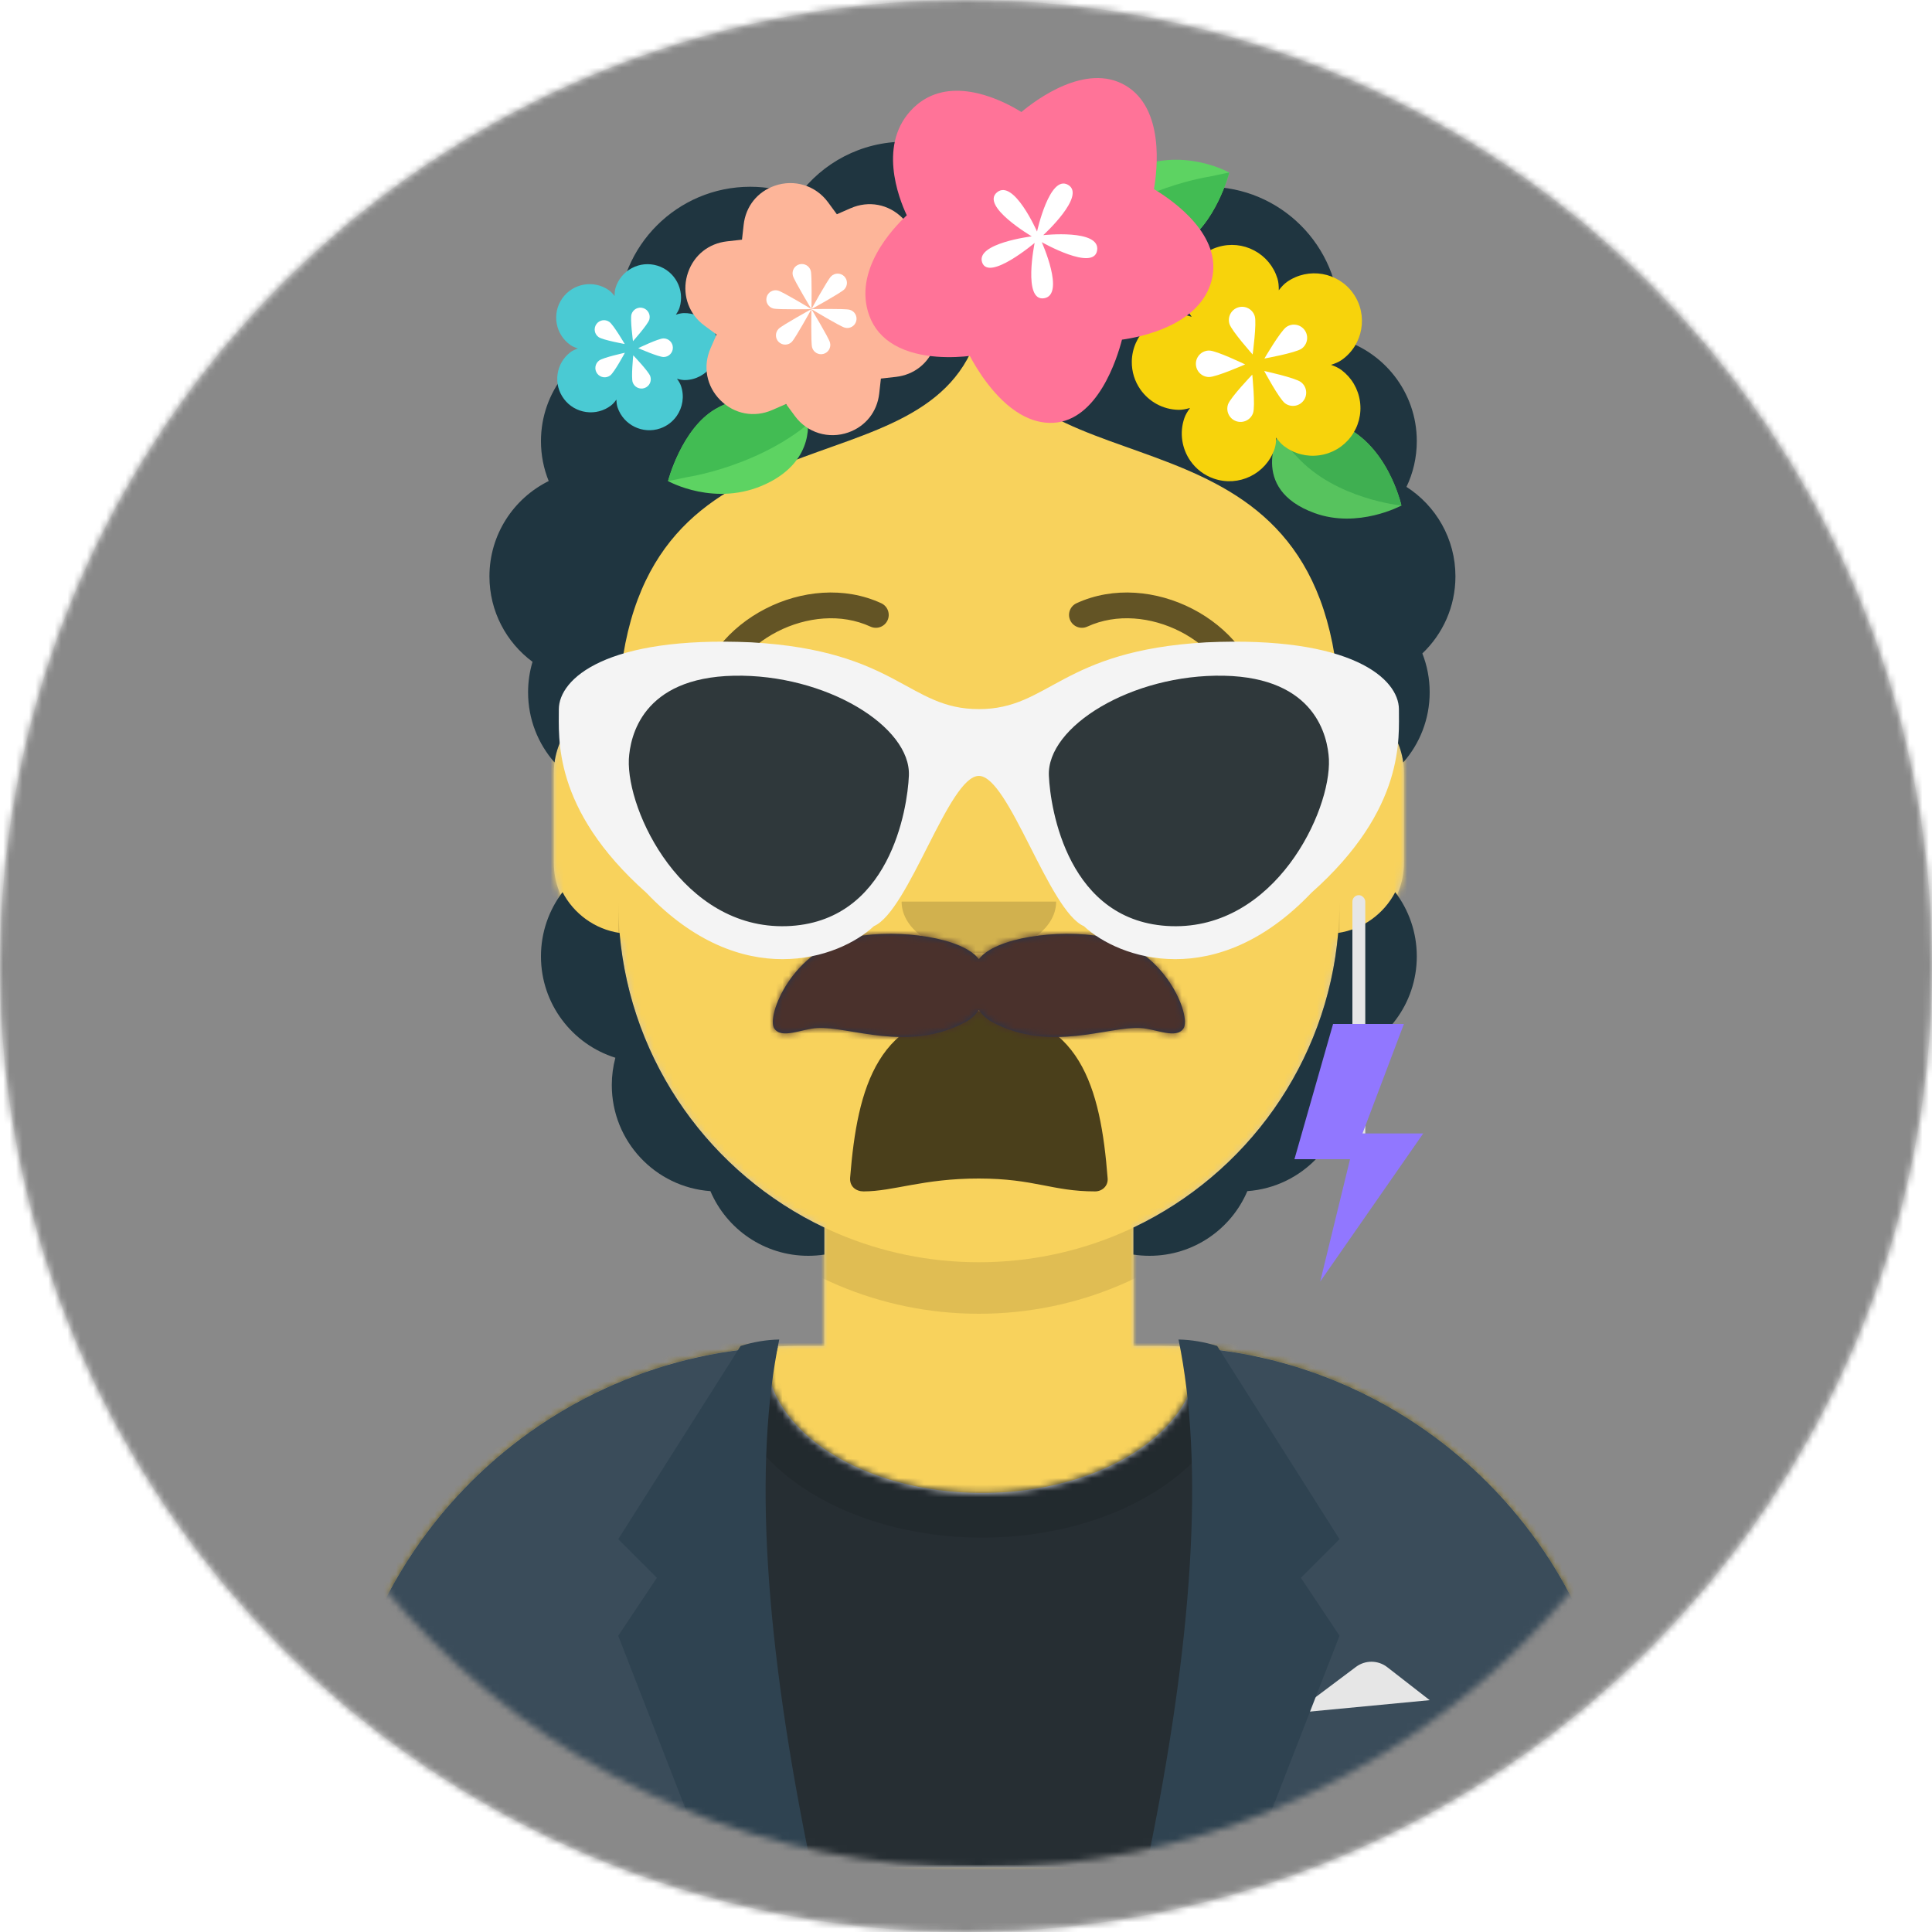
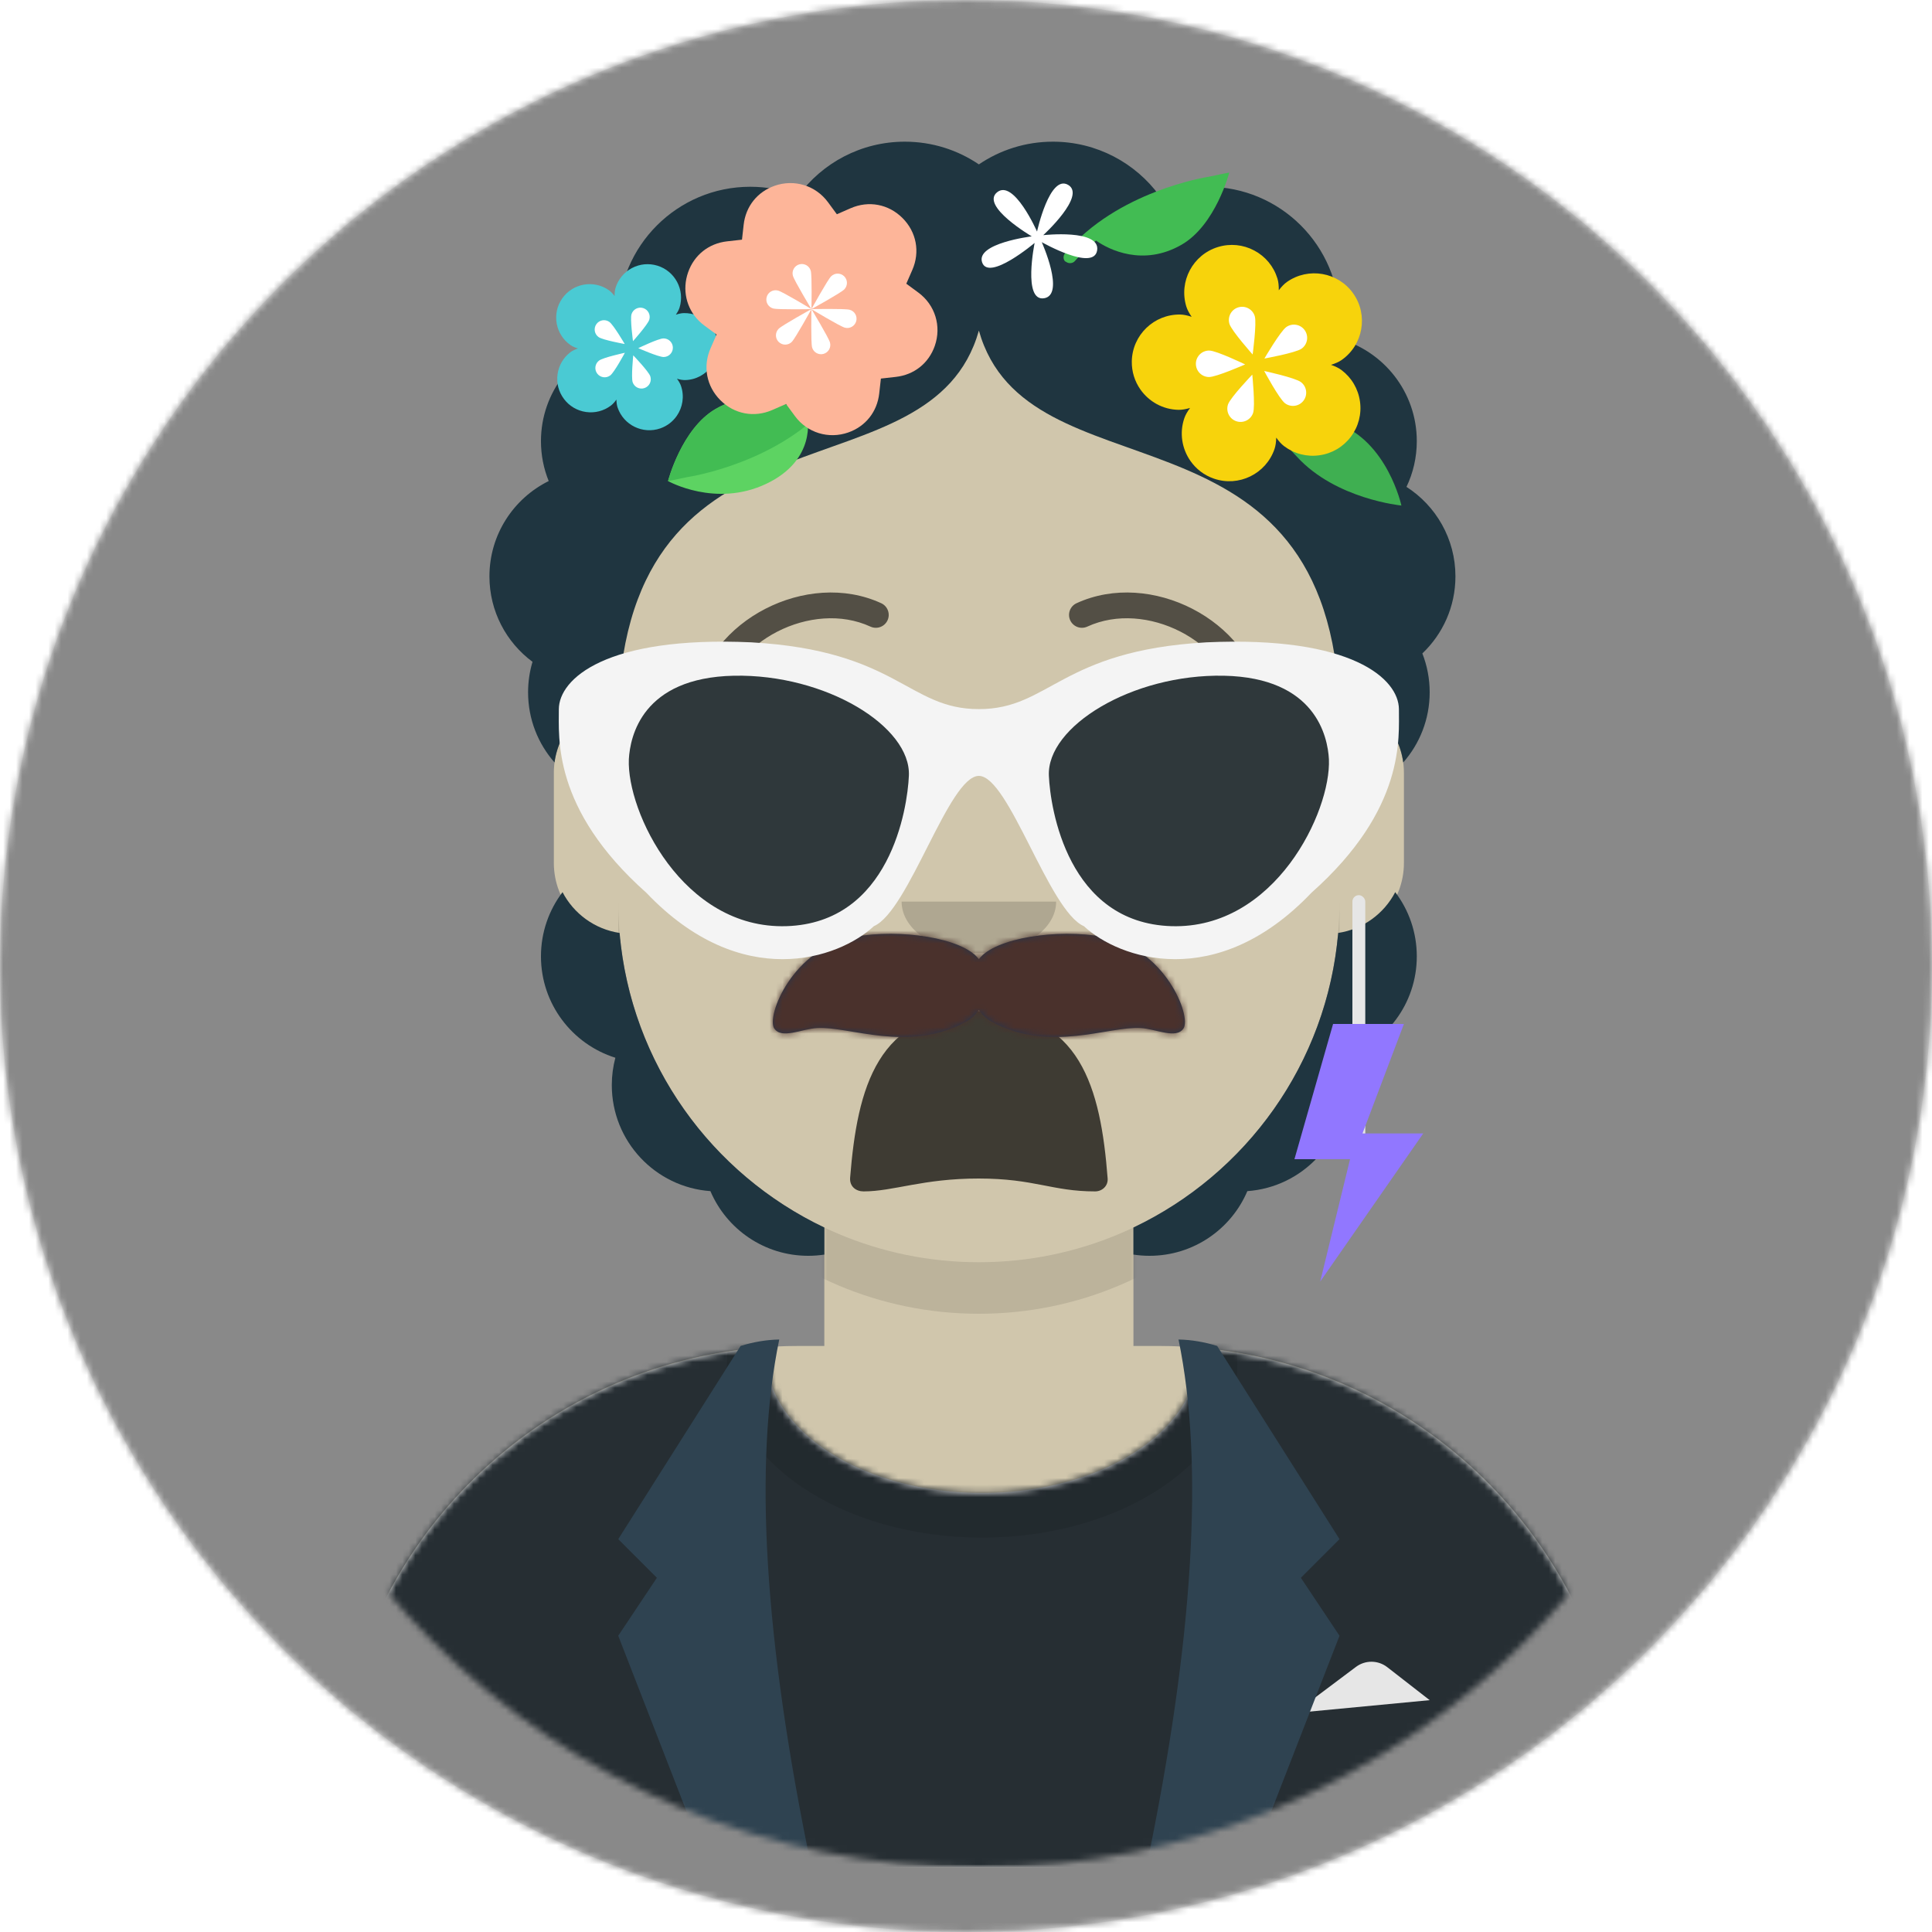
<svg xmlns="http://www.w3.org/2000/svg" xmlns:xlink="http://www.w3.org/1999/xlink" width="300px" height="300px" viewBox="0 0 300 300" version="1.1">
  <defs>
    <circle id="react-path-1" cx="150" cy="150" r="150" />
    <path d="M12,160 C12,226.274 65.726,280 132,280 C198.274,280 252,226.274 252,160 L264,160 L264,-1.42108547e-14 L-3.19744231e-14,-1.42108547e-14 L-3.19744231e-14,160 L12,160 Z" id="react-path-2" />
    <path d="M124,144.611 L124,163 L128,163 L128,163 C167.765,163 200,195.235 200,235 L200,244 L0,244 L0,235 C-4.86974701e-15,195.235 32.235,163 72,163 L72,163 L76,163 L76,144.611 C58.763,136.422 46.372,119.687 44.305,99.881 C38.48,99.058 34,94.052 34,88 L34,74 C34,68.054 38.325,63.118 44,62.166 L44,56 L44,56 C44,25.072 69.072,5.68137151e-15 100,0 L100,0 L100,0 C130.928,-5.68137151e-15 156,25.072 156,56 L156,62.166 C161.675,63.118 166,68.054 166,74 L166,88 C166,94.052 161.52,99.058 155.695,99.881 C153.628,119.687 141.237,136.422 124,144.611 Z" id="react-path-3" />
  </defs>
  <g id="Avataaar" stroke="none" stroke-width="1" fill="none" fill-rule="evenodd">
    <g transform="translate(-825, -1100)" id="Avataaar/Circle">
      <g transform="translate(825, 1100)">
        <g id="Circle" stroke-width="1" fill-rule="evenodd" transform="translate(0, 0)">
          <mask id="react-mask-4" fill="white">
            <use xlink:href="#react-path-1" />
          </mask>
          <use id="Circle-Background" fill="#E6E6E6" xlink:href="#react-path-1" />
          <g id="Color/Palette/Blue-01" mask="url(#react-mask-4)" fill="#898989">
            <rect id="🖍Color" x="0" y="0" width="300" height="300" />
          </g>
        </g>
        <mask id="react-mask-5" fill="white">
          <use xlink:href="#react-path-2" />
        </mask>
        <g id="Mask" />
        <g id="Avataaar" stroke-width="1" fill-rule="evenodd" mask="url(#react-mask-5)" transform="translate(20, 10)">
          <g id="Body" transform="translate(32, 36)">
            <mask id="react-mask-6" fill="white">
              <use xlink:href="#react-path-3" />
            </mask>
            <use fill="#D0C6AC" xlink:href="#react-path-3" />
            <g id="Skin/👶🏽-03-Brown" mask="url(#react-mask-6)" fill="#F8D25C">
              <g transform="translate(0, 0)" id="Color">
-                 <rect x="0" y="0" width="264" height="280" />
-               </g>
+                 </g>
            </g>
            <path d="M156,79 L156,102 C156,132.928 130.928,158 100,158 C69.072,158 44,132.928 44,102 L44,79 L44,94 C44,124.928 69.072,150 100,150 C130.928,150 156,124.928 156,94 L156,79 Z" id="Neck-Shadow" fill-opacity="0.1" fill="#000000" mask="url(#react-mask-6)" />
          </g>
          <g id="Clothing/Blazer-+-Shirt" transform="translate(0, 170)">
            <defs>
              <path d="M133.96,0.295 C170.936,3.325 200,34.294 200,72.052 L200,81 L0,81 L0,72.052 C1.22536245e-14,33.953 29.592,2.765 67.045,0.22 C67.015,0.593 67,0.969 67,1.348 C67,13.211 81.998,22.828 100.5,22.828 C119.002,22.828 134,13.211 134,1.348 C134,0.995 133.987,0.644 133.96,0.295 Z" id="react-path-69" />
            </defs>
            <g id="Shirt" transform="translate(32, 29)">
              <mask id="react-mask-70" fill="white">
                <use xlink:href="#react-path-69" />
              </mask>
              <use id="Clothes" fill="#E6E6E6" xlink:href="#react-path-69" />
              <g id="Color/Palette/Black" mask="url(#react-mask-70)" fill="#262E33">
                <g transform="translate(-32, -29)" id="🖍Color">
                  <rect x="0" y="0" width="264" height="110" />
                </g>
              </g>
              <g id="Shadowy" opacity="0.6" mask="url(#react-mask-70)" fill-opacity="0.16" fill="#000000">
                <g transform="translate(60, -25)" id="Hola-👋🏼">
                  <ellipse cx="40.5" cy="27.848" rx="39.635" ry="26.914" />
                </g>
              </g>
            </g>
            <g id="Blazer" transform="translate(32, 28)">
-               <path d="M68.785,1.122 C30.512,2.804 -1.89486556e-14,34.365 -1.42108547e-14,73.052 L0,73.052 L0,82 L69.362,82 C65.961,69.92 64,55.709 64,40.5 C64,26.173 65.74,12.731 68.785,1.122 Z M131.638,82 L200,82 L200,73.052 C200,34.707 170.025,3.363 132.229,1.174 C135.265,12.771 137,26.194 137,40.5 C137,55.709 135.039,69.92 131.638,82 Z" id="Saco" fill="#3A4C5A" />
              <path d="M149,58 L158.556,50.833 L158.556,50.833 C159.999,49.751 161.988,49.768 163.412,50.876 L170,56 L149,58 Z" id="Pocket-hanky" fill="#E6E6E6" />
              <path d="M69,1.13686838e-13 C65,19.333 66.667,46.667 74,82 L58,82 L44,46 L50,37 L44,31 L63,1 C65.028,0.369 67.028,0.036 69,1.13686838e-13 Z" id="Wing" fill="#2F4351" />
              <path d="M151,1.13686838e-13 C147,19.333 148.667,46.667 156,82 L140,82 L126,46 L132,37 L126,31 L145,1 C147.028,0.369 149.028,0.036 151,1.13686838e-13 Z" id="Wing" fill="#2F4351" transform="translate(141, 41) scale(-1, 1) translate(-141, -41) " />
            </g>
          </g>
          <g id="Face" transform="translate(76, 82)" fill="#000000">
            <g id="Mouth/Scream-Open" transform="translate(2, 52)">
              <defs>
                <path d="M34.008,15.136 C35.128,29.124 38.235,40.993 53.996,41 C69.758,41.007 72.917,29.057 73.994,15.006 C74.081,13.876 73.174,13 72.037,13 C65.351,13 62.67,14.994 53.989,15 C45.309,15.006 40.757,13 36.092,13 C34.949,13 33.896,13.737 34.008,15.136 Z" id="react-path-71" />
              </defs>
              <mask id="react-mask-72" fill="white">
                <use xlink:href="#react-path-71" transform="translate(54, 27) scale(1, -1) translate(-54, -27) " />
              </mask>
              <use id="Mouth" fill-opacity="0.7" fill="#000000" fill-rule="evenodd" transform="translate(54, 27) scale(1, -1) translate(-54, -27) " xlink:href="#react-path-71" />
              <rect id="Teeth" fill="#FFFFFF" fill-rule="evenodd" mask="url(#react-mask-72)" x="39" y="2" width="31" height="16" rx="5" />
              <g id="Tongue" stroke-width="1" fill-rule="evenodd" mask="url(#react-mask-72)" fill="#FF4F6D">
                <g transform="translate(38, 32)" id="Say-ahhhh">
                  <circle cx="11" cy="11" r="11" />
                  <circle cx="21" cy="11" r="11" />
                </g>
              </g>
            </g>
            <g id="Nose/Default" transform="translate(28, 40)" fill-opacity="0.16">
              <path d="M16,8 C16,12.418 21.373,16 28,16 L28,16 C34.627,16 40,12.418 40,8" id="Nose" />
            </g>
            <g id="Eyes/Side-😒" transform="translate(0, 8)" fill-opacity="0.6">
              <path d="M27.241,20.346 C26.463,21.357 26,22.625 26,24 C26,27.314 28.686,30 32,30 C35.314,30 38,27.314 38,24 C38,23.71 37.979,23.424 37.94,23.145 C37.947,22.923 37.91,22.671 37.815,22.407 C37.77,22.281 37.722,22.157 37.671,22.035 C37.337,21.072 36.765,20.22 36.025,19.551 C33.899,17.317 30.506,16 26.998,16 C22.164,16 18.007,18.649 16.16,22.447 C15.62,23.558 16.547,24.3 17.438,23.572 C19.874,21.579 23.257,20.344 26.998,20.344 C27.079,20.344 27.16,20.344 27.241,20.346 Z" id="Eye" />
              <path d="M85.241,20.346 C84.463,21.357 84,22.625 84,24 C84,27.314 86.686,30 90,30 C93.314,30 96,27.314 96,24 C96,23.71 95.979,23.424 95.94,23.145 C95.947,22.923 95.91,22.671 95.815,22.407 C95.77,22.281 95.722,22.157 95.671,22.035 C95.337,21.072 94.765,20.22 94.025,19.551 C91.899,17.317 88.506,16 84.998,16 C80.164,16 76.007,18.649 74.16,22.447 C73.62,23.558 74.547,24.3 75.438,23.572 C77.874,21.579 81.257,20.344 84.998,20.344 C85.079,20.344 85.16,20.344 85.241,20.346 Z" id="Eye" />
            </g>
            <g id="Eyebrow/Outline/Raised-Excited" fill-opacity="0.6">
              <g id="I-Browse" transform="translate(12, 0)">
                <path d="M3.976,17.128 C5.471,7.605 18.059,1.109 27.164,5.301 C28.167,5.763 29.355,5.324 29.817,4.321 C30.279,3.318 29.84,2.13 28.836,1.668 C17.349,-3.622 1.936,4.332 0.024,16.507 C-0.147,17.599 0.599,18.622 1.69,18.794 C2.781,18.965 3.804,18.219 3.976,17.128 Z" id="Eyebrow" fill-rule="nonzero" />
                <path d="M61.976,17.128 C63.471,7.605 76.059,1.109 85.164,5.301 C86.167,5.763 87.355,5.324 87.817,4.321 C88.279,3.318 87.84,2.13 86.836,1.668 C75.349,-3.622 59.936,4.332 58.024,16.507 C57.853,17.599 58.599,18.622 59.69,18.794 C60.781,18.965 61.804,18.219 61.976,17.128 Z" id="Eyebrow" fill-rule="nonzero" transform="translate(73, 9.41) scale(-1, 1) translate(-73, -9.41) " />
              </g>
            </g>
          </g>
          <g id="Top" stroke-width="1" fill-rule="evenodd">
            <defs>
              <rect id="react-path-82" x="0" y="0" width="264" height="280" />
              <filter x="-3.8%" y="-6.7%" width="107.7%" height="126.7%" filterUnits="objectBoundingBox" id="react-filter-77">
                <feOffset dx="0" dy="2" in="SourceAlpha" result="shadowOffsetOuter1" />
                <feColorMatrix values="0 0 0 0 0   0 0 0 0 0   0 0 0 0 0  0 0 0 0.2 0" type="matrix" in="shadowOffsetOuter1" result="shadowMatrixOuter1" />
                <feMerge>
                  <feMergeNode in="shadowMatrixOuter1" />
                  <feMergeNode in="SourceGraphic" />
                </feMerge>
              </filter>
              <filter x="-6.7%" y="-3.4%" width="113.3%" height="113.8%" filterUnits="objectBoundingBox" id="react-filter-78">
                <feOffset dx="0" dy="2" in="SourceAlpha" result="shadowOffsetOuter1" />
                <feColorMatrix values="0 0 0 0 0   0 0 0 0 0   0 0 0 0 0  0 0 0 0.2 0" type="matrix" in="shadowOffsetOuter1" result="shadowMatrixOuter1" />
                <feMerge>
                  <feMergeNode in="shadowMatrixOuter1" />
                  <feMergeNode in="SourceGraphic" />
                </feMerge>
              </filter>
              <filter x="-6.7%" y="-3.4%" width="113.3%" height="113.8%" filterUnits="objectBoundingBox" id="react-filter-79">
                <feOffset dx="0" dy="2" in="SourceAlpha" result="shadowOffsetOuter1" />
                <feColorMatrix values="0 0 0 0 0   0 0 0 0 0   0 0 0 0 0  0 0 0 0.2 0" type="matrix" in="shadowOffsetOuter1" result="shadowMatrixOuter1" />
                <feMerge>
                  <feMergeNode in="shadowMatrixOuter1" />
                  <feMergeNode in="SourceGraphic" />
                </feMerge>
              </filter>
              <filter x="-3.8%" y="-3.8%" width="107.7%" height="115.4%" filterUnits="objectBoundingBox" id="react-filter-73">
                <feOffset dx="0" dy="2" in="SourceAlpha" result="shadowOffsetOuter1" />
                <feColorMatrix values="0 0 0 0 0   0 0 0 0 0   0 0 0 0 0  0 0 0 0.2 0" type="matrix" in="shadowOffsetOuter1" result="shadowMatrixOuter1" />
                <feMerge>
                  <feMergeNode in="shadowMatrixOuter1" />
                  <feMergeNode in="SourceGraphic" />
                </feMerge>
              </filter>
              <filter x="-2.5%" y="-2.5%" width="105.0%" height="110.0%" filterUnits="objectBoundingBox" id="react-filter-74">
                <feOffset dx="0" dy="2" in="SourceAlpha" result="shadowOffsetOuter1" />
                <feColorMatrix values="0 0 0 0 0   0 0 0 0 0   0 0 0 0 0  0 0 0 0.2 0" type="matrix" in="shadowOffsetOuter1" result="shadowMatrixOuter1" />
                <feMerge>
                  <feMergeNode in="shadowMatrixOuter1" />
                  <feMergeNode in="SourceGraphic" />
                </feMerge>
              </filter>
              <filter x="-2.7%" y="-2.7%" width="105.4%" height="110.8%" filterUnits="objectBoundingBox" id="react-filter-75">
                <feOffset dx="0" dy="2" in="SourceAlpha" result="shadowOffsetOuter1" />
                <feColorMatrix values="0 0 0 0 0   0 0 0 0 0   0 0 0 0 0  0 0 0 0.2 0" type="matrix" in="shadowOffsetOuter1" result="shadowMatrixOuter1" />
                <feMerge>
                  <feMergeNode in="shadowMatrixOuter1" />
                  <feMergeNode in="SourceGraphic" />
                </feMerge>
              </filter>
              <filter x="-1.8%" y="-1.9%" width="103.6%" height="107.4%" filterUnits="objectBoundingBox" id="react-filter-76">
                <feOffset dx="0" dy="2" in="SourceAlpha" result="shadowOffsetOuter1" />
                <feColorMatrix values="0 0 0 0 0   0 0 0 0 0   0 0 0 0 0  0 0 0 0.2 0" type="matrix" in="shadowOffsetOuter1" result="shadowMatrixOuter1" />
                <feMerge>
                  <feMergeNode in="shadowMatrixOuter1" />
                  <feMergeNode in="SourceGraphic" />
                </feMerge>
              </filter>
-               <path d="M65.18,77.737 C67.363,76.105 80.407,75.479 82.758,74.089 C83.492,73.655 84.061,73.216 84.5,72.78 C84.939,73.216 85.509,73.655 86.242,74.089 C88.593,75.479 101.637,76.105 103.82,77.737 C106.03,79.391 107.644,83.185 107.467,86.151 C107.255,89.71 103.361,98.203 93.672,99.181 C91.558,96.828 88.237,95.31 84.5,95.31 C80.763,95.31 77.442,96.828 75.328,99.181 C65.639,98.203 61.745,89.71 61.533,86.151 C61.357,83.185 62.97,79.391 65.18,77.737 M103.142,94.906 C103.143,94.906 103.145,94.905 103.146,94.905 C103.144,94.905 103.143,94.906 103.142,94.906 M65.845,94.901 C65.849,94.903 65.857,94.906 65.862,94.908 C65.857,94.906 65.851,94.903 65.845,94.901 M144.863,55.985 C144.474,50.03 143.278,44.152 142.234,38.286 C141.953,36.707 140.424,26 139.735,26 C139.502,35.109 138.702,44.08 137.67,53.139 C137.361,55.848 137.038,58.556 136.825,61.274 C136.654,63.47 136.96,66.122 136.428,68.246 C135.749,70.952 132.348,73.478 129.703,74.411 C123.103,76.737 117.598,67.108 111.961,64.291 C104.643,60.635 92.064,59.764 84.582,64.53 C76.936,59.764 64.357,60.635 57.039,64.291 C51.402,67.108 45.897,76.737 39.297,74.411 C36.652,73.478 33.25,70.952 32.572,68.246 C32.04,66.122 32.346,63.47 32.175,61.274 C31.962,58.556 31.639,55.848 31.33,53.139 C30.298,44.08 29.497,35.109 29.265,26 C28.576,26 27.047,36.707 26.766,38.286 C25.722,44.152 24.526,50.03 24.138,55.985 C23.739,62.105 24.215,68.167 25.47,74.163 C26.069,77.028 26.769,79.876 27.519,82.704 C28.353,85.847 27.199,91.966 27.572,95.192 C28.279,101.296 31.154,113.2 34.383,118.451 C35.944,120.989 37.773,122.574 39.816,124.619 C41.783,126.588 42.604,129.64 44.726,131.737 C48.682,135.645 54.446,137.971 60.366,138.543 C65.677,143.05 74.506,146 84.5,146 C94.495,146 103.323,143.05 108.635,138.543 C114.554,137.971 120.318,135.645 124.274,131.737 C126.396,129.64 127.217,126.588 129.184,124.619 C131.226,122.574 133.056,120.989 134.617,118.451 C137.846,113.2 140.721,101.296 141.428,95.192 C141.801,91.966 140.647,85.847 141.481,82.704 C142.232,79.876 142.931,77.028 143.531,74.163 C144.785,68.167 145.261,62.105 144.863,55.985 Z" id="react-path-81" />
+               <path d="M65.18,77.737 C67.363,76.105 80.407,75.479 82.758,74.089 C83.492,73.655 84.061,73.216 84.5,72.78 C84.939,73.216 85.509,73.655 86.242,74.089 C88.593,75.479 101.637,76.105 103.82,77.737 C106.03,79.391 107.644,83.185 107.467,86.151 C107.255,89.71 103.361,98.203 93.672,99.181 C91.558,96.828 88.237,95.31 84.5,95.31 C80.763,95.31 77.442,96.828 75.328,99.181 C65.639,98.203 61.745,89.71 61.533,86.151 C61.357,83.185 62.97,79.391 65.18,77.737 C103.143,94.906 103.145,94.905 103.146,94.905 C103.144,94.905 103.143,94.906 103.142,94.906 M65.845,94.901 C65.849,94.903 65.857,94.906 65.862,94.908 C65.857,94.906 65.851,94.903 65.845,94.901 M144.863,55.985 C144.474,50.03 143.278,44.152 142.234,38.286 C141.953,36.707 140.424,26 139.735,26 C139.502,35.109 138.702,44.08 137.67,53.139 C137.361,55.848 137.038,58.556 136.825,61.274 C136.654,63.47 136.96,66.122 136.428,68.246 C135.749,70.952 132.348,73.478 129.703,74.411 C123.103,76.737 117.598,67.108 111.961,64.291 C104.643,60.635 92.064,59.764 84.582,64.53 C76.936,59.764 64.357,60.635 57.039,64.291 C51.402,67.108 45.897,76.737 39.297,74.411 C36.652,73.478 33.25,70.952 32.572,68.246 C32.04,66.122 32.346,63.47 32.175,61.274 C31.962,58.556 31.639,55.848 31.33,53.139 C30.298,44.08 29.497,35.109 29.265,26 C28.576,26 27.047,36.707 26.766,38.286 C25.722,44.152 24.526,50.03 24.138,55.985 C23.739,62.105 24.215,68.167 25.47,74.163 C26.069,77.028 26.769,79.876 27.519,82.704 C28.353,85.847 27.199,91.966 27.572,95.192 C28.279,101.296 31.154,113.2 34.383,118.451 C35.944,120.989 37.773,122.574 39.816,124.619 C41.783,126.588 42.604,129.64 44.726,131.737 C48.682,135.645 54.446,137.971 60.366,138.543 C65.677,143.05 74.506,146 84.5,146 C94.495,146 103.323,143.05 108.635,138.543 C114.554,137.971 120.318,135.645 124.274,131.737 C126.396,129.64 127.217,126.588 129.184,124.619 C131.226,122.574 133.056,120.989 134.617,118.451 C137.846,113.2 140.721,101.296 141.428,95.192 C141.801,91.966 140.647,85.847 141.481,82.704 C142.232,79.876 142.931,77.028 143.531,74.163 C144.785,68.167 145.261,62.105 144.863,55.985 Z" id="react-path-81" />
            </defs>
            <mask id="react-mask-80" fill="white">
              <use xlink:href="#react-path-82" />
            </mask>
            <g id="Mask" />
            <g id="Top/Long-Hair/Frida" mask="url(#react-mask-80)">
              <g transform="translate(-1, 0)">
                <g id="Cabello" stroke-width="1" fill-rule="evenodd" transform="translate(57, 12)">
                  <path d="M132,85.937 L132,86.166 C137.155,87.031 141.196,91.183 141.893,96.393 C144.45,93.487 146,89.675 146,85.5 C146,83.37 145.596,81.334 144.862,79.465 C148.027,76.459 150,72.21 150,67.5 C150,61.664 146.97,56.536 142.398,53.602 C143.425,51.451 144,49.043 144,46.5 C144,38.865 138.815,32.442 131.773,30.559 C131.923,29.561 132,28.539 132,27.5 C132,16.178 122.822,7 111.5,7 C108.871,7 106.357,7.495 104.047,8.397 C100.317,3.306 94.295,0 87.5,0 C83.238,0 79.279,1.301 76,3.527 C72.721,1.301 68.762,0 64.5,0 C57.705,0 51.683,3.306 47.953,8.397 C45.643,7.495 43.129,7 40.5,7 C29.178,7 20,16.178 20,27.5 C20,28.539 20.077,29.561 20.227,30.559 C13.185,32.442 8,38.865 8,46.5 C8,48.692 8.427,50.784 9.203,52.697 C3.75,55.39 0,61.007 0,67.5 C0,72.938 2.631,77.761 6.689,80.767 C6.241,82.267 6,83.855 6,85.5 C6,89.675 7.55,93.487 10.107,96.393 C10.804,91.183 14.845,87.031 20,86.166 L20,85.937 C20.028,85.958 20.055,85.979 20.083,86 C22.986,38.853 68.553,55.742 76,29.336 C83.447,55.742 129.014,38.853 131.917,86 C131.945,85.979 131.972,85.958 132,85.937 Z M52,168.611 L52,172.812 C51.185,172.936 50.35,173 49.5,173 C42.679,173 36.825,168.861 34.312,162.958 C25.754,162.349 19,155.213 19,146.5 C19,145.029 19.192,143.603 19.554,142.246 C12.858,140.144 8,133.889 8,126.5 C8,122.756 9.247,119.302 11.349,116.533 C13.087,119.871 16.347,122.289 20.209,122.867 C21.952,143.115 34.469,160.283 52,168.611 Z M100,168.611 L100,172.812 C100.815,172.936 101.65,173 102.5,173 C109.321,173 115.175,168.861 117.688,162.958 C126.246,162.349 133,155.213 133,146.5 C133,145.029 132.808,143.603 132.446,142.246 C139.142,140.144 144,133.889 144,126.5 C144,122.756 142.753,119.302 140.651,116.533 C138.913,119.871 135.653,122.289 131.791,122.867 C130.048,143.115 117.531,160.283 100,168.611 Z" fill="#1F3540" />
                </g>
                <g id="Ornamentos" stroke-width="1" fill-rule="evenodd" transform="translate(67, 0)">
                  <g id="hoja" filter="url(#react-filter-77)" opacity="0.9" transform="translate(120, 64.5) scale(1, -1) rotate(-20) translate(-120, -64.5) translate(107, 57)" fill-rule="nonzero">
-                     <path d="M3.611,10 C3.611,10 1.95,0 13,0 C20.222,0 25.278,5.714 25.278,5.714 C25.278,5.714 19.861,14.286 11.556,14.286 C5.056,14.286 3.611,10 3.611,10 Z" id="leaf" fill="#5DD362" />
                    <path d="M25.278,5.714 C25.278,5.714 19.861,14.286 11.556,14.286 C7.222,14.286 5.128,12.357 4.189,11.071 C2.094,12.857 1.372,14.5 1.372,14.571 C1.3,14.857 1.011,15 0.722,15 C0.65,15 0.506,15 0.433,14.929 C0.072,14.786 -0.072,14.357 0.072,14 C0.144,13.786 1.95,9.857 7.439,7.286 C15.383,3.143 25.278,5.714 25.278,5.714 Z" id="leaf" fill="#42BC53" />
                  </g>
                  <g id="hoja" filter="url(#react-filter-78)" transform="translate(93.307, 21.745) scale(-1, -1) rotate(-120) translate(-93.307, -21.745) translate(85.807, 7.245)">
-                     <path d="M15,12 C15,5.9 9,0 9,0 C9,0 1.7,4.3 1,13 C0.3,21.7 6.8,23.7 6.8,23.7 C6.8,23.7 15,20.8 15,12 Z" id="leaf" fill="#5DD362" />
                    <path d="M8,29 C8.1,29 8.2,29 8.3,28.9 C8.8,28.7 9.1,28.1 8.9,27.6 C8.4,26.1 8,24.7 7.8,23.2 C10,22.2 15,18.9 15,12 C15,5.9 9,0 9,0 C9,0 8.6,1.1 8,3 C8,3 8,3 8,3 C7.8,3.5 2.8,16.6 7.1,28.3 C7.2,28.7 7.6,29 8,29 Z" id="leaf" fill="#42BC53" />
                  </g>
                  <g id="hoja" filter="url(#react-filter-79)" transform="translate(29.307, 59.745) rotate(-120) translate(-29.307, -59.745) translate(21.807, 45.245)">
                    <path d="M15,12 C15,5.9 9,0 9,0 C9,0 1.7,4.3 1,13 C0.3,21.7 6.8,23.7 6.8,23.7 C6.8,23.7 15,20.8 15,12 Z" id="leaf" fill="#5DD362" />
                    <path d="M8,29 C8.1,29 8.2,29 8.3,28.9 C8.8,28.7 9.1,28.1 8.9,27.6 C8.4,26.1 8,24.7 7.8,23.2 C10,22.2 15,18.9 15,12 C15,5.9 9,0 9,0 C9,0 8.6,1.1 8,3 C8,3 8,3 8,3 C7.8,3.5 2.8,16.6 7.1,28.3 C7.2,28.7 7.6,29 8,29 Z" id="leaf" fill="#42BC53" />
                  </g>
                  <g id="Flor" filter="url(#react-filter-73)" transform="translate(13, 42) scale(-1, 1) translate(-13, -42) translate(0, 29)">
                    <path d="M24.424,20.956 C25.26,19.847 25.614,18.478 25.421,17.103 C25.228,15.727 24.51,14.509 23.402,13.674 C23.102,13.448 22.708,13.263 22.26,13.106 C22.713,12.965 23.114,12.793 23.42,12.579 C25.769,10.934 26.342,7.685 24.697,5.336 C23.053,2.988 19.804,2.415 17.455,4.059 C17.149,4.274 16.851,4.592 16.562,4.97 C16.568,4.495 16.529,4.061 16.419,3.703 C16.013,2.375 15.114,1.284 13.887,0.632 C12.661,-0.02 11.254,-0.155 9.926,0.251 C7.184,1.089 5.635,4.002 6.473,6.744 C6.582,7.1 6.787,7.479 7.055,7.868 C6.607,7.717 6.186,7.625 5.814,7.618 C2.947,7.568 0.574,9.86 0.523,12.727 C0.504,13.865 0.853,14.926 1.461,15.794 C2.384,17.111 3.904,17.987 5.632,18.017 C6.005,18.023 6.428,17.946 6.881,17.811 C6.599,18.19 6.382,18.562 6.261,18.914 C5.698,20.549 6,22.276 6.923,23.594 C7.531,24.462 8.408,25.153 9.484,25.524 C12.195,26.457 15.16,25.01 16.093,22.299 C16.215,21.947 16.272,21.52 16.284,21.047 C16.557,21.433 16.844,21.755 17.141,21.979 C18.251,22.815 19.619,23.169 20.994,22.976 C22.371,22.783 23.589,22.065 24.424,20.956 Z" fill="#4ACAD3" fill-rule="nonzero" />
                    <path d="M11.178,8.64 C10.945,7.877 11.374,7.069 12.137,6.836 C12.9,6.603 13.708,7.032 13.941,7.795 C14.174,8.558 13.709,11.977 13.709,11.977 C13.709,11.977 11.411,9.403 11.178,8.64 Z M8.936,14.437 C8.138,14.423 7.502,13.766 7.517,12.968 C7.531,12.17 8.188,11.535 8.986,11.549 C9.784,11.563 12.891,13.062 12.891,13.062 C12.891,13.062 9.733,14.451 8.936,14.437 Z M14.993,12.419 C14.993,12.419 16.731,9.439 17.385,8.981 C18.039,8.523 18.939,8.682 19.397,9.336 C19.854,9.989 19.696,10.89 19.042,11.347 C18.388,11.805 14.993,12.419 14.993,12.419 Z M11.92,19.257 C11.166,18.997 10.765,18.175 11.025,17.421 C11.284,16.666 13.671,14.175 13.671,14.175 C13.671,14.175 14.016,17.607 13.757,18.362 C13.497,19.116 12.675,19.517 11.92,19.257 Z M17.24,17.296 C16.602,16.816 14.969,13.777 14.969,13.777 C14.969,13.777 18.341,14.509 18.978,14.989 C19.615,15.469 19.743,16.375 19.262,17.012 C18.782,17.649 17.876,17.777 17.24,17.296 Z" fill="#FFFFFF" />
                  </g>
                  <g id="Flor" filter="url(#react-filter-74)" transform="translate(20, 16)">
                    <path d="M30.526,33.098 L30.784,30.784 L33.098,30.525 C35.945,30.205 38.208,28.408 39.152,25.714 C40.218,22.672 39.217,19.355 36.605,17.433 L34.731,16.053 L35.663,13.919 C36.892,11.113 36.308,8.024 34.142,5.858 C31.976,3.692 28.887,3.108 26.08,4.336 L23.947,5.269 L22.567,3.394 C20.644,0.786 17.327,-0.218 14.284,0.848 C11.592,1.791 9.793,4.055 9.475,6.902 L9.216,9.215 L6.902,9.475 C4.055,9.794 1.791,11.592 0.848,14.285 C-0.09,16.961 0.55,19.846 2.517,21.813 L2.517,21.813 C2.786,22.082 3.08,22.335 3.394,22.566 L5.269,23.946 L4.335,26.08 C3.109,28.887 3.692,31.976 5.858,34.142 C8.024,36.308 11.113,36.891 13.92,35.665 L16.054,34.731 L17.434,36.606 C19.351,39.217 22.674,40.218 25.717,39.153 C28.41,38.208 30.207,35.945 30.526,33.098 Z" fill="#FDB599" fill-rule="nonzero" />
                    <path d="M22.882,25.191 C23.088,25.959 22.632,26.749 21.863,26.955 C21.095,27.16 20.305,26.704 20.1,25.936 C19.894,25.169 20,20 20,20 C20,20 17.508,24.529 16.945,25.091 C16.384,25.653 15.471,25.653 14.909,25.091 C14.347,24.529 14.347,23.616 14.909,23.055 C15.471,22.492 20,20 20,20 C20,20 14.832,20.106 14.064,19.9 C13.295,19.695 12.84,18.905 13.045,18.137 C13.251,17.368 14.041,16.912 14.809,17.118 C15.577,17.324 20,20 20,20 C20,20 17.324,15.577 17.118,14.809 C16.912,14.041 17.368,13.251 18.137,13.045 C18.905,12.84 19.695,13.295 19.9,14.064 C20.106,14.832 20,20 20,20 C20,20 22.492,15.471 23.055,14.909 C23.617,14.347 24.529,14.347 25.091,14.909 C25.653,15.471 25.653,16.383 25.091,16.945 C24.529,17.508 20,20 20,20 C20,20 25.169,19.894 25.936,20.1 C26.704,20.305 27.16,21.095 26.955,21.863 C26.749,22.632 25.959,23.088 25.191,22.882 C24.423,22.676 20,20 20,20 C20,20 22.675,24.422 22.882,25.191 Z" fill="#FFFFFF" />
                  </g>
                  <g id="Flor" filter="url(#react-filter-75)" transform="translate(89, 26)">
                    <path d="M34.758,29.822 C35.947,28.244 36.451,26.296 36.176,24.339 C35.901,22.381 34.88,20.648 33.302,19.459 C32.876,19.138 32.315,18.875 31.677,18.651 C32.322,18.45 32.893,18.206 33.329,17.9 C36.671,15.56 37.487,10.937 35.146,7.594 C32.806,4.252 28.182,3.437 24.84,5.777 C24.404,6.083 23.98,6.535 23.57,7.073 C23.578,6.397 23.522,5.779 23.366,5.27 C22.788,3.38 21.508,1.827 19.763,0.9 C18.018,-0.029 16.015,-0.22 14.125,0.357 C10.223,1.55 8.019,5.695 9.211,9.597 C9.367,10.104 9.658,10.643 10.04,11.196 C9.403,10.981 8.804,10.851 8.273,10.842 C4.194,10.771 0.817,14.031 0.745,18.112 C0.718,19.732 1.214,21.24 2.079,22.475 C3.393,24.351 5.555,25.597 8.015,25.639 C8.545,25.648 9.148,25.538 9.792,25.346 C9.391,25.886 9.082,26.415 8.909,26.916 C8.108,29.243 8.538,31.7 9.852,33.576 C10.717,34.812 11.966,35.795 13.497,36.322 C17.355,37.651 21.574,35.591 22.902,31.734 C23.075,31.232 23.157,30.625 23.173,29.952 C23.562,30.501 23.97,30.959 24.393,31.278 C25.972,32.468 27.919,32.971 29.877,32.696 C31.835,32.422 33.569,31.401 34.758,29.822 Z" fill="#F7D30C" fill-rule="nonzero" />
                    <path d="M15.908,12.295 C15.576,11.21 16.187,10.06 17.272,9.729 C18.358,9.397 19.507,10.008 19.839,11.093 C20.17,12.179 19.509,17.044 19.509,17.044 C19.509,17.044 16.239,13.381 15.908,12.295 Z M12.716,20.545 C11.581,20.525 10.677,19.59 10.697,18.454 C10.717,17.319 11.653,16.415 12.788,16.435 C13.923,16.455 18.346,18.588 18.346,18.588 C18.346,18.588 13.851,20.565 12.716,20.545 Z M21.336,17.673 C21.336,17.673 23.81,13.432 24.74,12.781 C25.67,12.129 26.952,12.355 27.603,13.285 C28.254,14.215 28.028,15.497 27.098,16.148 C26.168,16.799 21.336,17.673 21.336,17.673 Z M16.963,27.404 C15.89,27.035 15.32,25.865 15.689,24.791 C16.058,23.718 19.454,20.172 19.454,20.172 C19.454,20.172 19.946,25.057 19.577,26.13 C19.207,27.203 18.037,27.774 16.963,27.404 Z M24.533,24.614 C23.626,23.931 21.303,19.606 21.303,19.606 C21.303,19.606 26.1,20.648 27.007,21.331 C27.914,22.014 28.095,23.303 27.412,24.209 C26.729,25.116 25.439,25.297 24.533,24.614 Z" fill="#FFFFFF" />
                  </g>
                  <g id="Flor" filter="url(#react-filter-76)" transform="translate(48, 0)">
-                     <path d="M54.138,31.546 C55.963,24.563 48.144,19.132 45.185,17.362 C45.699,14.428 46.857,4.801 40.717,1.246 C34.612,-2.288 26.924,3.45 24.601,5.394 C24.401,5.269 24.166,5.126 23.898,4.971 C20.831,3.196 13.13,-0.381 7.85,4.736 C2.205,10.204 5.537,18.739 6.805,21.434 C4.646,23.445 -1.579,30.026 0.987,37.024 C1.693,38.953 2.998,40.48 4.869,41.562 C8.9,43.896 14.476,43.52 16.592,43.269 C17.585,45.15 20.422,49.981 24.48,52.33 C26.15,53.297 27.855,53.743 29.55,53.655 C36.455,53.297 39.466,43.66 40.22,40.743 C43.081,40.347 52.306,38.544 54.138,31.546 Z" fill="#FF7398" fill-rule="nonzero" />
                    <path d="M27.764,25.603 C27.764,25.603 31.449,33.791 28.118,34.314 C24.784,34.834 26.657,25.722 26.657,25.722 C26.657,25.722 19.546,31.729 18.507,28.75 C17.468,25.771 26.209,24.702 26.209,24.702 C26.209,24.702 18.221,20.01 20.815,17.866 C23.409,15.722 27.031,23.958 27.031,23.958 C27.031,23.958 28.976,15.039 31.851,16.704 C34.727,18.368 27.994,24.515 27.994,24.515 C27.994,24.515 36.871,23.526 36.364,26.867 C35.859,30.209 27.764,25.603 27.764,25.603 Z" fill="#FFFFFF" />
                  </g>
                </g>
                <g id="Arete" stroke-width="1" fill-rule="evenodd" transform="translate(182, 129)">
                  <rect id="Cadenita" fill="#E6E6E6" x="9" y="0" width="2" height="39" rx="1" />
                  <polygon id="Rayo" fill="#9177FF" fill-rule="nonzero" points="20 37 10.57 37 17 20 6 20 0 41 8.636 41 4 60" />
                </g>
                <g id="Facial-Hair/Moustache-Magnum" transform="translate(49, 72)">
                  <defs>
                    <path d="M83.998,74.84 C83.457,75.609 82.761,76.25 81.95,76.689 C73.048,81.51 63.877,77.332 58.876,77.63 C56.46,77.774 53.341,79.415 52.216,77.679 C50.977,75.767 55.068,65.221 64.721,63.464 C71.731,62.189 81.497,63.602 83.998,66.938 C86.499,63.602 96.265,62.189 103.274,63.464 C112.928,65.221 117.019,75.767 115.78,77.679 C114.655,79.415 111.536,77.774 109.12,77.63 C104.119,77.332 94.948,81.51 86.046,76.689 C85.235,76.25 84.539,75.609 83.998,74.84 Z" id="react-path-84" />
                  </defs>
                  <mask id="react-mask-83" fill="white">
                    <use xlink:href="#react-path-84" />
                  </mask>
                  <use id="Hey..." fill="#28354B" fill-rule="evenodd" xlink:href="#react-path-84" />
                  <g id="Color/Hair/Brown" mask="url(#react-mask-83)" fill="#4A312C">
                    <g transform="translate(-32, 0)" id="Color">
                      <rect x="0" y="0" width="264" height="244" />
                    </g>
                  </g>
                </g>
                <g id="Top/_Resources/Kurt" fill="none" transform="translate(62, 85)" stroke-width="1">
                  <defs>
                    <filter x="-0.8%" y="-2.0%" width="101.5%" height="108.0%" filterUnits="objectBoundingBox" id="react-filter-85">
                      <feOffset dx="0" dy="2" in="SourceAlpha" result="shadowOffsetOuter1" />
                      <feColorMatrix values="0 0 0 0 0   0 0 0 0 0   0 0 0 0 0  0 0 0 0.16 0" type="matrix" in="shadowOffsetOuter1" result="shadowMatrixOuter1" />
                      <feMerge>
                        <feMergeNode in="shadowMatrixOuter1" />
                        <feMergeNode in="SourceGraphic" />
                      </feMerge>
                    </filter>
                  </defs>
                  <g id="Kurts" filter="url(#react-filter-85)" transform="translate(5, 2)">
                    <path d="M66,11.111 C54.963,11.111 53.371,2.027 30.671,0.741 C7.986,-0.283 0.815,6.449 0.776,11.111 C0.813,15.404 -0.352,26.561 14.365,39.63 C29.137,55.142 44.27,49.882 49.694,44.815 C55.135,42.473 61.34,21.46 66,21.481 C70.66,21.503 76.865,42.473 82.306,44.815 C87.73,49.882 102.863,55.142 117.635,39.63 C132.352,26.561 131.187,15.404 131.224,11.111 C131.185,6.449 124.014,-0.283 101.329,0.741 C78.629,2.027 77.037,11.111 66,11.111 Z" id="It!" fill="#F4F4F4" fill-rule="nonzero" />
                    <path d="M55.129,21.481 C55.51,13.823 42.216,5.642 27.953,5.926 C13.697,6.225 11.842,15.379 11.647,18.889 C11.298,27.022 20.014,45.304 36.106,44.815 C52.197,44.306 54.909,26.534 55.129,21.481 Z" id="Did" fill="#2F383B" fill-rule="nonzero" />
                    <path d="M120.353,21.481 C120.734,13.823 107.439,5.642 93.176,5.926 C78.921,6.225 77.065,15.379 76.871,18.889 C76.522,27.022 85.238,45.304 101.329,44.815 C117.421,44.306 120.133,26.534 120.353,21.481 Z" id="Courtney" fill="#2F383B" fill-rule="nonzero" transform="translate(98.612, 25.37) scale(-1, 1) translate(-98.612, -25.37) " />
                  </g>
                </g>
              </g>
            </g>
          </g>
        </g>
      </g>
    </g>
  </g>
</svg>